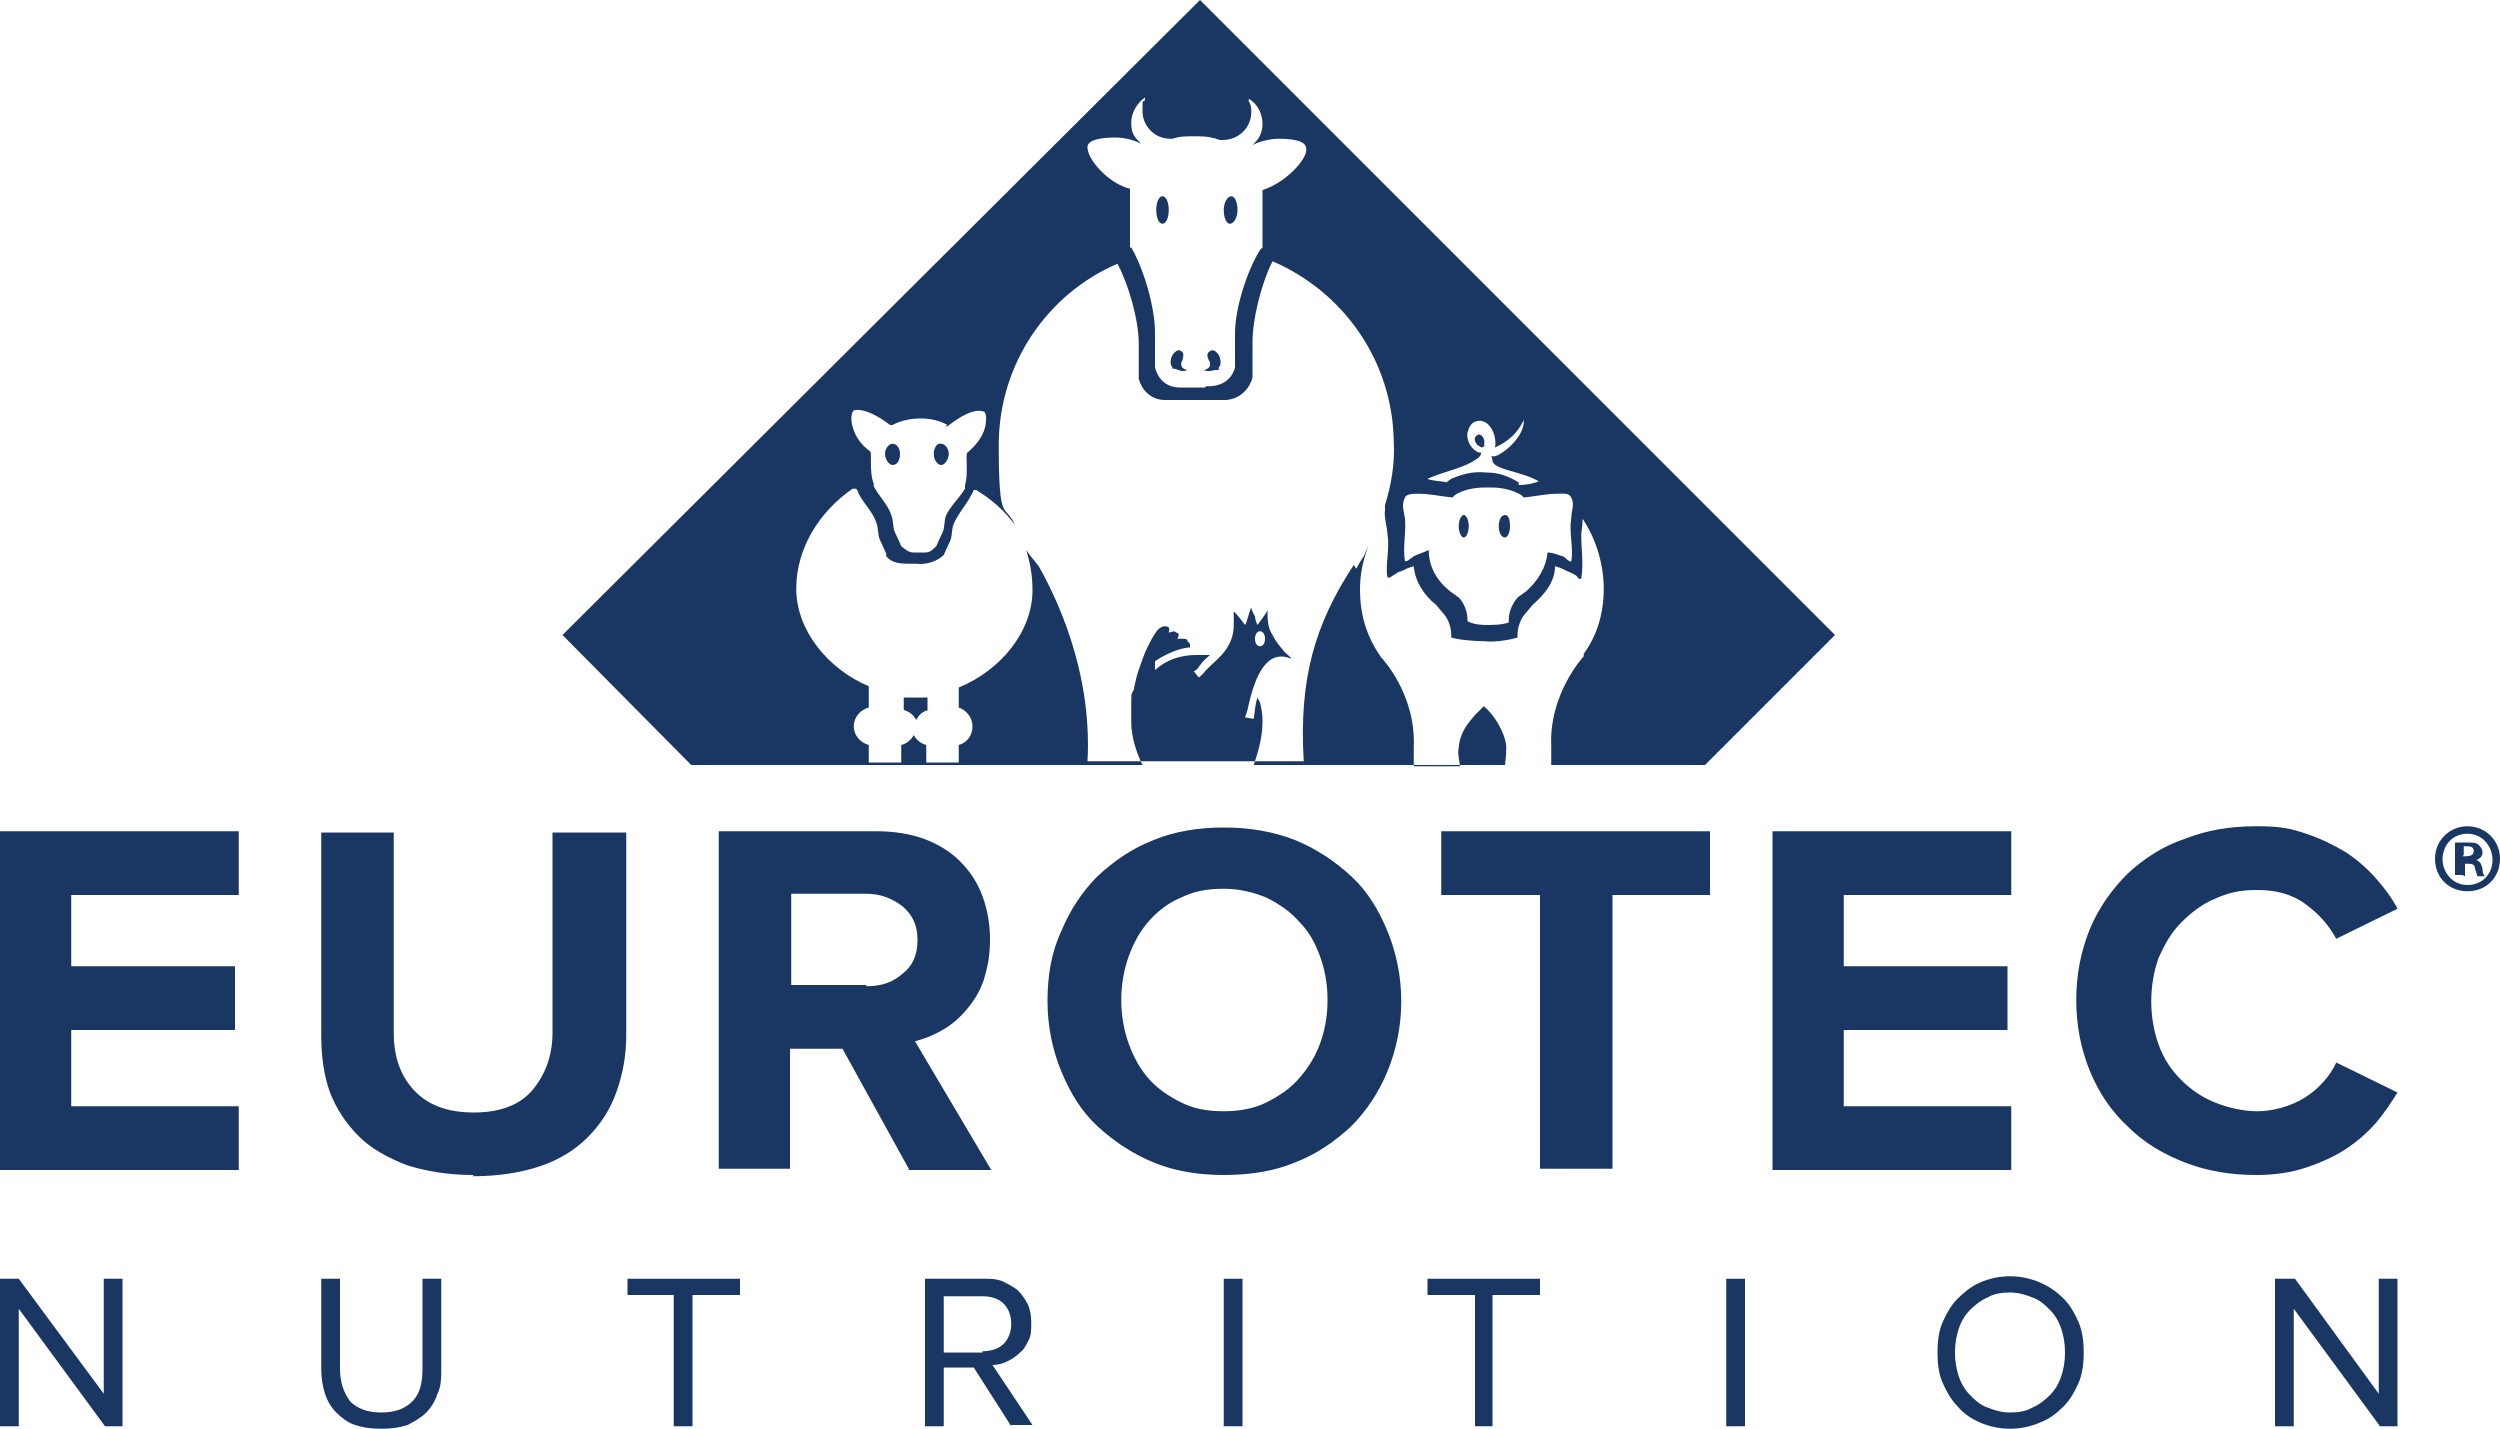
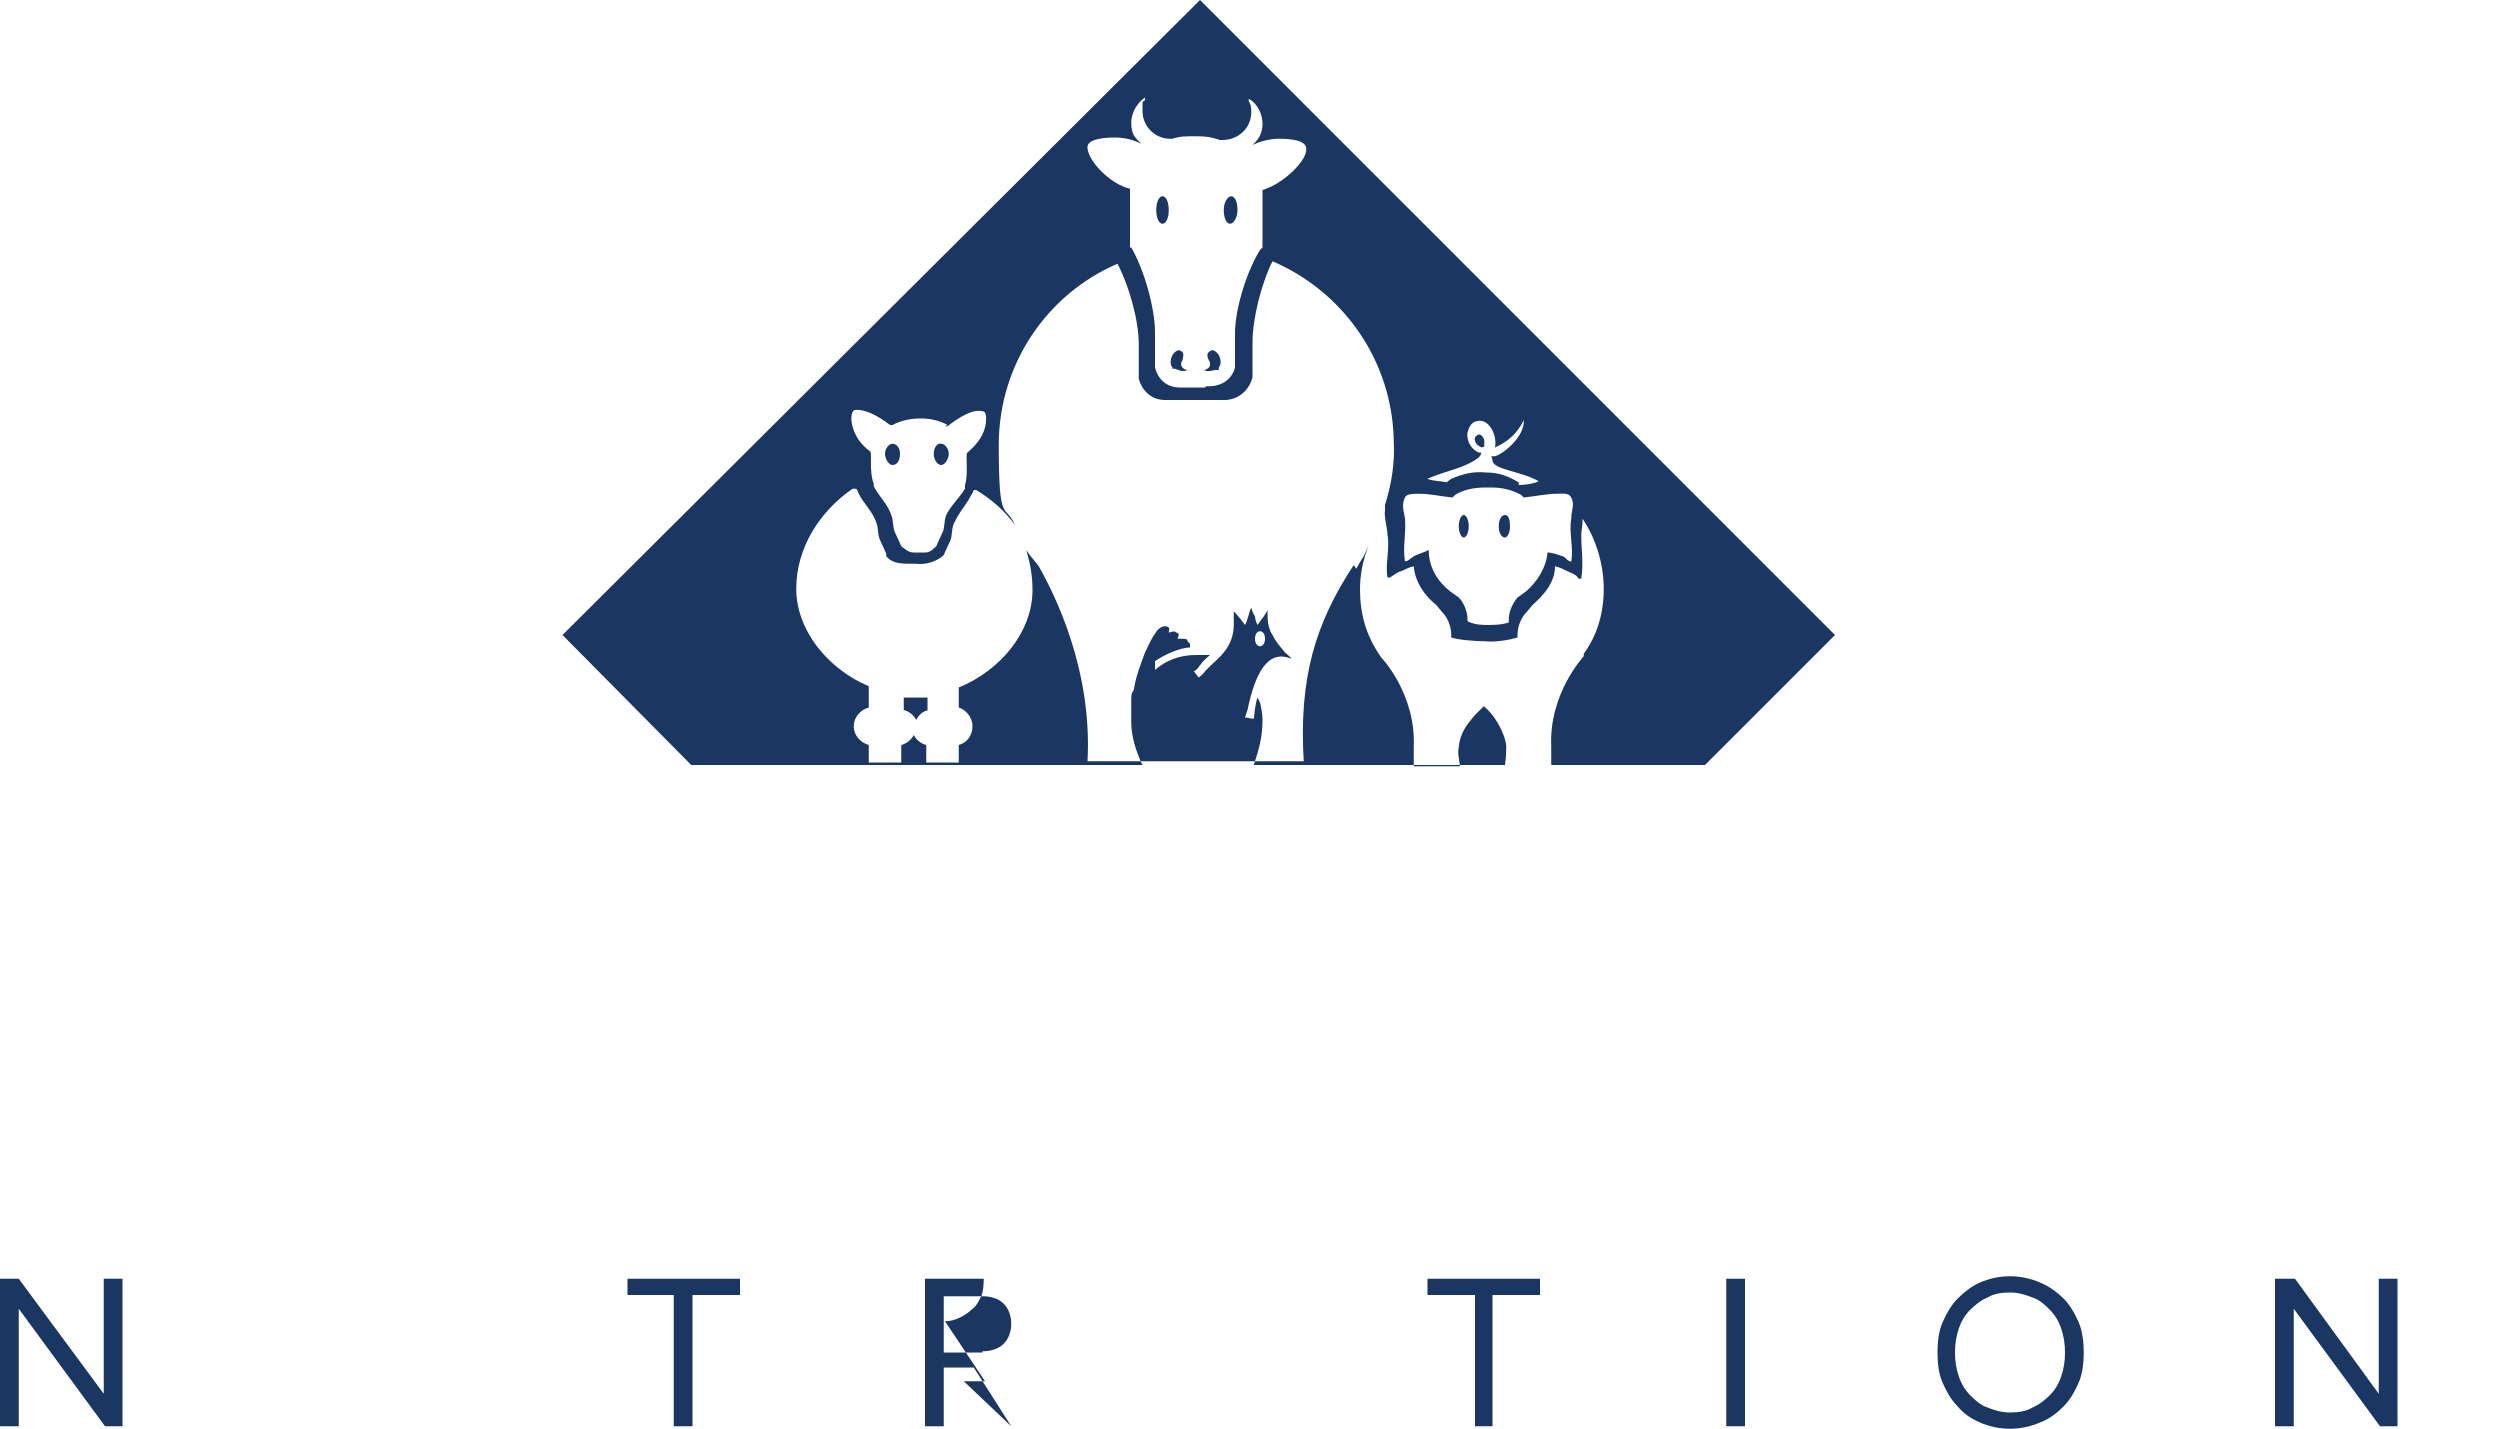
<svg xmlns="http://www.w3.org/2000/svg" id="Camada_1" viewBox="0 0 200 114.3">
  <defs>
    <style>      .st0 {        fill-rule: evenodd;      }      .st0, .st1 {        fill: #1a3663;      }    </style>
  </defs>
  <path class="st0" d="M100.8,51.7c.2,0,.4-.2.4-.6s-.2-.6-.4-.6-.4.2-.4.6.2.6.4.6M91.4,61.2c-.5-1-.9-2.3-.9-3.4v-1.2s0-.7,0-.7c0-.5.1-.5.2-.7.2-1.2.5-1.9.9-3,.2-.4.5-1.1.8-1.5.1-.2.4-.6.8-.6,0,0,.2,0,.3.1.1.2,0,.2,0,.4.2,0,.4-.2.6,0,.3.1.2.2.1.5,0,0,.3,0,.4,0,.2,0,.4,0,.4.2l.2.2v.3c-.8,0-2.1.6-2.8,1.1v.7c.9-.8,2-1.2,3.3-1.2s.8,0,1.1,0c0,0-.6.5-.7.7-.2.2-.3.5-.6.6l.4.5s.4-.3.5-.5l.4-.4c.6-.6,1.9-1.5,1.9-3.3,0-.4,0-.6,0-1.1.2.2.7.8.9,1.1.2-.3.3-1,.5-1.4,0,.1.2.6.3.7,0,.2.1.5.2.7.2-.3.7-.9.8-1.2,0,.7,0,1.4.4,2,.3.6.6.9,1,1.4,0,0,.5.4.5.5-1.9-.8-2.9,1.2-3.5,4.1l-.2.6c.2,0,.5.1.7.1,0,0,.1-.7.1-.8.1-.6.1-.6.2-.9,0,0,.2.4.2.4.1.4.2.9.2,1.4,0,1.2-.2,2.1-.7,3.6h-8.9ZM75.3,37.2c-.3,0-.6-.4-.6-.9,0-.5.3-.9.6-.8.3,0,.6.4.6.8s-.3.9-.6.9ZM71.4,37.2c.4,0,.6-.4.6-.9s-.3-.8-.6-.8-.6.4-.6.8.3.9.6.9ZM93,17.9c-.3,0-.5-.5-.5-1.1s.2-1.1.5-1.1.5.5.5,1.1-.2,1.1-.5,1.1ZM93.8,29.4c-.2-.2-.2-.6,0-1,.2-.3.5-.5.7-.3.2.1.2.3.1.7,0,0-.1.2-.1.2,0,.1,0,.1,0,.2,0,.2.3.4.5.4-.4.2-.7,0-1-.1h-.2ZM120.4,43c-.3,0-.5-.4-.5-.9s.2-.9.5-.9.4.4.4.9-.2.9-.4.9ZM117.1,43c.2,0,.4-.4.4-.9s-.2-.9-.4-.9-.4.4-.4.9.2.9.4.9ZM98.4,17.9c.3,0,.6-.5.6-1.1,0-.6-.2-1.1-.5-1.1-.3,0-.6.5-.6,1.1,0,.6.2,1.1.5,1.1ZM97.5,29.4c.2-.2.2-.6,0-1-.2-.3-.5-.5-.7-.3-.2.1-.3.3-.1.7,0,0,.1.2.1.2,0,.1,0,.1,0,.2,0,.2-.3.4-.5.4.4.2.7,0,1,0h.2ZM118.7,35.6c.2-.4-.2-1-.5-.8-.5.3,0,.8,0,.8.3.2.4.3.6,0ZM75.6,34.1h.2c.9-.7,2-1.4,2.8-1.2.4,0,.3.9.2,1.3-.2.8-.8,1.5-1.4,2-.2.1.1,1.7-.2,2.6v.3c-.5.8-1.1,1.3-1.5,2.1-.2.5-.1,1-.3,1.4-.2.4-.5,1.1-.5,1.1,0,0,0,0,0,0-.4.4-.6.5-.9.5h-.9c-.4,0-.6-.2-1-.5,0,0,0,0,0,0,0,0-.3-.7-.5-1.1-.2-.4-.1-.9-.3-1.4-.3-.9-1-1.5-1.4-2.3v-.2c-.4-1-.1-2.5-.3-2.6-.7-.5-1.2-1.2-1.4-2-.1-.3-.2-1.2.2-1.3.8-.1,1.9.5,2.8,1.2h.2c1.3-.7,3.2-.7,4.4,0ZM74.3,56.8c-.5.1-.8.4-1,.8-.2-.4-.6-.7-1-.8v-1c.3,0,.6,0,.9,0h0s0,0,.1,0,0,0,.1,0h0c.3,0,.6,0,.8,0v1ZM121.5,38.8c.5,0,1.2-.1,1.6-.3-1.4-.8-3.5-.9-3.7-1.6,0-.2-.1-.4-.1-.4h.3c.7-.2,2.4-1.6,2.3-2.9-.7,1.5-1.9,2-2.3,2.2.2-1-.5-2.4-1.5-2.1-.4.1-.6.5-.7.9-.1.8.4,1.4.9,1.6h.2c0,.2-.2.4-.2.4-1.2.9-2.5,1-4.1,1.7.3.2,1.5.2,1.5.3l.4-.3c1-.4,1.7-.6,2.8-.5,1,0,1.8.3,2.6.8h0ZM118.8,50c.6,0,1.3,0,1.9-.2h0v-.2c0-.7.3-1.3.7-1.8l.7-.5c.9-.8,1.6-1.9,1.7-3.1h0c.4,0,.9.2,1.2.3.1,0,.3.2.4.3,0,0,.3.2.3.1.2-1.1-.2-2.3,0-3.4,0-.7.3-1.1,0-1.7-.2-.4-.7-.3-1.1-.3-.9,0-1.7.2-2.7.3l-.2-.2c-.7-.4-1.5-.6-2.4-.6,0,0-.2,0-.2,0,0,0-.2,0-.3,0-.9,0-1.8.2-2.4.6l-.2.2c-1-.1-1.8-.3-2.7-.3-.4,0-1,0-1.1.3-.3.6-.1,1,0,1.7.1,1.2-.2,2.3,0,3.4,0,0,.2,0,.3-.1.1-.1.3-.2.4-.3.4-.2.8-.3,1.2-.5h0c0,1.4.7,2.5,1.7,3.3l.7.5c.4.4.7,1.1.7,1.8s0,0,0,.1h0c.6.3,1.2.3,1.9.3h0ZM108.5,45.5c0,0,.5-.9.6-1l.4-.9c-.5,1.3-.7,2.4-.7,3.6,0,1.9.5,3.6,1.5,5.1l.2.3s2.8,2.9,2.6,7.2c0,.5,0,1,0,1.5h3.7s0,0,0,0c-.1-.8-.2-1-.1-1.5.1-1.2.7-1.9,1.3-2.6l.7-.7c.8.6,1.7,2.1,1.8,3.2,0,.4,0,.7-.1,1.5h3.7c0-.5,0-1,0-1.5-.2-4.2,2.6-7.2,2.6-7.2v-.2c1.1-1.5,1.6-3.3,1.6-5.2s-.6-4-1.7-5.6v.2c0,.4-.1.8-.1,1.1,0,1.2.2,2.2,0,3.5h-.2c0,0-.2-.3-.3-.3-.1-.1-.4-.2-.6-.3-.4-.2-.6-.3-1-.4h0c0,1.3-.9,2.3-1.8,3.1l-.5.6c-.4.4-.7,1.1-.7,1.8h0v.2c-.6.2-1.9.4-2.6.3h0c-.7,0-2.1-.1-2.7-.3h0v-.2c0-.7-.3-1.4-.7-1.8l-.5-.6c-1-.8-1.7-1.9-1.8-3.1h0c-.4.1-.6.2-1,.4-.2,0-.4.2-.6.3,0,0-.3.2-.3.2h-.2c-.2-1,.2-2.3,0-3.4,0-.5-.3-1.5-.2-2h0c0-.1,0-.4,0-.4.5-1.6.8-3.3.7-5.1-.1-6.5-4.1-12-9.7-14.4h0c-.9,1.8-1.6,4.6-1.6,6.5v.2s0,2.2,0,2.2v.4c-.2.8-.9,1.7-2.1,1.8h-1.9s-.5,0-.5,0h-2.5c-1.2,0-1.9-.9-2.1-1.7v-.4c0,0,0-2.2,0-2.2v-.2c0-1.9-.8-4.7-1.7-6.4h0c-5.6,2.4-9.5,8-9.5,14.5s.5,4.6,1.3,6.4c-.8-1.1-1.8-2-3.1-2.8h-.2c0,0-.1.3-.2.4-.4.8-1,1.4-1.4,2.3-.2.5-.1,1-.3,1.4-.2.4-.5,1.1-.5,1.1,0,0,0,0,0,0-.5.5-1.4.8-2.2.7h-.3c-.9,0-1.6,0-2.1-.6,0,0,0,0,0-.2,0,0-.3-.7-.5-1.1-.2-.4-.1-.9-.3-1.4-.3-.9-1-1.5-1.4-2.3,0,0-.1-.3-.2-.4h-.3c-2.6,1.8-4.5,4.7-4.5,8,0,3.3,2.5,6.4,5.8,7.8v1.7c-.7.2-1.2.8-1.2,1.5s.5,1.3,1.2,1.5v1.4h2.6v-1.4c.4-.1.8-.4,1-.8.2.4.6.7,1,.8v1.4h2.6v-1.4c.7-.2,1.1-.8,1.1-1.5s-.5-1.3-1.1-1.5v-1.6c3.4-1.4,5.9-4.5,5.9-7.8,0-1.2-.2-2.2-.5-3.2.4.6.3.4,1,1.3,1.3,2.3,4.3,8.3,3.9,15.6,5.8,0,11.6,0,17.3,0-.4-6.6.9-11,4-15.7ZM96.5,30.9c0,0,.1,0,.2,0,1.2,0,1.9-.7,2.1-1.5v-.3c0,0,0-2.1,0-2.1v-.3c0-2.1,1-5.1,2-6.7l.2-.2v-4.6c1.7-.5,3.6-2.4,3.5-3.3h0c0-.7-1.3-.8-2.2-.8-.7,0-1.5.2-2.1.5l.2-.2c.4-.4.6-.9.6-1.5,0-.8-.4-1.6-1.1-2v.2c.2.3.2.6.2.9,0,1.2-1,2.2-2.3,2.2h-.2c-.6-.2-1-.3-1.9-.3h0c-.9,0-1.3,0-1.9.2h-.2c-1.2,0-2.2-1-2.2-2.2s0-.6.2-.9v-.2c-.6.4-1.1,1.2-1.1,2s.2,1.1.6,1.5l.2.2c-.6-.3-1.3-.5-2.1-.5s-2.1.1-2.2.7h0c-.1,1,1.7,3,3.4,3.4v4.7h.1c1,1.7,1.9,4.8,1.9,6.8v2.4s0,.4,0,.4c.2.8.8,1.6,2,1.6s.2,0,.3,0h1.7ZM136.4,61.2l10.4-10.4L96,0l-51,50.8,10.3,10.4h81.1Z" />
-   <path class="st1" d="M197,68.5h.3c.3,0,.6-.1.6-.4s-.2-.4-.5-.4-.3,0-.3,0v.7ZM197,70h-.6v-2.6c.2,0,.6,0,1,0s.7,0,.9.2c.1.1.3.3.3.6s-.2.5-.5.6h0c.3.1.4.3.5.7,0,.4.1.5.2.6h-.6c0,0-.1-.3-.2-.6,0-.3-.2-.4-.5-.4h-.3v1ZM195.4,68.7c0,1.1.8,2.1,2,2.1s2-.9,2-2-.8-2.1-2-2.1-2,.9-2,2.1ZM200,68.7c0,1.5-1.1,2.6-2.6,2.6s-2.6-1.1-2.6-2.6,1.2-2.6,2.6-2.6,2.6,1.1,2.6,2.6ZM180.5,94c-2,0-3.9-.3-5.7-1-1.8-.7-3.3-1.6-4.6-2.9-1.3-1.2-2.3-2.7-3-4.4-.7-1.7-1.1-3.6-1.1-5.7s.4-4,1.1-5.7c.7-1.7,1.8-3.2,3-4.4,1.3-1.2,2.8-2.2,4.6-2.8,1.8-.7,3.6-1,5.7-1s2.8.2,4,.6c1.2.4,2.2.9,3.2,1.5.9.6,1.7,1.3,2.4,2.1.7.8,1.3,1.6,1.7,2.4l-4.9,2.4c-.6-1.1-1.4-2-2.5-2.8-1.1-.8-2.4-1.1-3.8-1.1s-2.3.2-3.4.7c-1,.4-1.9,1.1-2.7,1.9-.8.8-1.3,1.7-1.8,2.8-.4,1.1-.6,2.3-.6,3.5s.2,2.4.6,3.5c.4,1.1,1,2,1.8,2.8.8.8,1.7,1.4,2.7,1.8,1,.4,2.2.7,3.4.7s2.7-.4,3.8-1.1c1.1-.7,2-1.7,2.5-2.8l4.9,2.4c-.5.8-1.1,1.7-1.7,2.4-.7.8-1.5,1.5-2.4,2.1-.9.6-2,1.1-3.2,1.5-1.2.4-2.5.6-4,.6ZM141.8,93.5v-27h19.1v5.1h-13.4v5.7h13.1v5.1h-13.1v6.1h13.4v5.1h-19.1ZM123.2,93.5v-21.9h-7.9v-5.1h21.5v5.1h-7.8v21.9h-5.7ZM97.9,94c-2,0-3.9-.3-5.6-1-1.7-.7-3.2-1.7-4.5-2.9-1.3-1.2-2.2-2.7-2.9-4.4-.7-1.7-1.1-3.6-1.1-5.6s.3-3.9,1.1-5.6c.7-1.7,1.7-3.2,2.9-4.4,1.3-1.2,2.7-2.2,4.5-2.9,1.7-.7,3.6-1,5.6-1s3.9.3,5.7,1c1.7.7,3.2,1.7,4.5,2.9,1.3,1.2,2.2,2.7,2.9,4.4.7,1.7,1.1,3.6,1.1,5.6s-.4,3.9-1.1,5.6c-.7,1.7-1.7,3.2-2.9,4.4-1.3,1.2-2.7,2.2-4.5,2.9-1.7.7-3.6,1-5.7,1ZM97.9,88.9c1.2,0,2.4-.2,3.4-.7,1-.5,1.9-1.1,2.6-1.9.7-.8,1.3-1.7,1.7-2.8.4-1.1.6-2.2.6-3.5s-.2-2.4-.6-3.5c-.4-1.1-.9-2-1.7-2.8-.7-.8-1.6-1.4-2.6-1.9-1-.4-2.1-.7-3.4-.7s-2.4.2-3.4.7c-1,.4-1.9,1.1-2.6,1.9-.7.8-1.2,1.7-1.6,2.8-.4,1.1-.6,2.3-.6,3.5s.2,2.4.6,3.5c.4,1.1.9,2,1.6,2.8.7.8,1.6,1.4,2.6,1.9,1,.5,2.1.7,3.4.7ZM72.7,93.5l-5.3-9.6h-4.2v9.6h-5.7v-27h12.6c1.4,0,2.7.2,3.8.6,1.1.4,2.1,1,2.9,1.8.8.8,1.4,1.7,1.8,2.8.4,1.1.6,2.2.6,3.5s-.2,2.2-.5,3.2c-.3.9-.8,1.7-1.4,2.4-.6.7-1.2,1.2-1.9,1.6-.7.4-1.4.7-2.2.9l6.1,10.3h-6.6ZM69.3,78.9c1.2,0,2.1-.3,2.9-1,.8-.6,1.2-1.5,1.2-2.7s-.4-2-1.2-2.7c-.8-.6-1.7-1-2.9-1h-6v7.3h6ZM37.9,94c-2.1,0-3.8-.3-5.4-.8-1.5-.6-2.8-1.3-3.8-2.3-1-1-1.8-2.2-2.3-3.5-.5-1.4-.7-2.9-.7-4.6v-16.2h5.8v16c0,1.9.5,3.4,1.6,4.6,1.1,1.2,2.7,1.8,4.8,1.8s3.7-.6,4.7-1.8c1-1.2,1.6-2.7,1.6-4.6v-16h5.9v16.2c0,1.7-.3,3.2-.8,4.6-.5,1.4-1.3,2.6-2.3,3.6-1,1-2.3,1.8-3.8,2.3-1.5.5-3.3.8-5.4.8ZM0,93.5v-27h19.1v5.1H5.7v5.7h13.1v5.1H5.7v6.1h13.4v5.1H0Z" />
  <polygon class="st1" points="8.4 114.1 1.5 104.7 1.5 114.1 0 114.1 0 102.3 1.5 102.3 8.3 111.5 8.3 102.3 9.8 102.3 9.8 114.1 8.4 114.1" />
-   <path class="st1" d="M30.5,114.3c-.8,0-1.5-.1-2.1-.3-.6-.2-1.1-.6-1.5-1-.4-.4-.7-.9-.9-1.5-.2-.6-.3-1.3-.3-2v-7.2h1.5v7.2c0,1.1.3,1.9.8,2.6.6.6,1.4.9,2.5.9s1.9-.3,2.5-.9c.6-.6.8-1.5.8-2.6v-7.2h1.5v7.2c0,.7,0,1.4-.3,2-.2.6-.5,1.1-.9,1.5-.4.4-.9.7-1.5,1-.6.2-1.3.3-2.1.3" />
  <polygon class="st1" points="53.9 114.1 53.9 103.6 50.2 103.6 50.2 102.3 59.2 102.3 59.2 103.6 55.4 103.6 55.4 114.1 53.9 114.1" />
-   <path class="st1" d="M80.9,114.1l-3-4.7h-2.4v4.7h-1.5v-11.8h4.7c.5,0,1,0,1.5.2.4.2.8.4,1.2.7.3.3.6.7.8,1.1.2.4.3.9.3,1.5s0,1-.2,1.4c-.2.4-.4.8-.7,1-.3.3-.6.5-1,.7-.4.2-.8.3-1.2.3l3.2,4.8h-1.7ZM78.6,108.1c.7,0,1.3-.2,1.7-.6.4-.4.6-1,.6-1.6s-.2-1.2-.6-1.6c-.4-.4-1-.6-1.7-.6h-3.1v4.5h3.1Z" />
-   <rect class="st1" x="97.9" y="102.3" width="1.5" height="11.8" />
+   <path class="st1" d="M80.9,114.1l-3-4.7h-2.4v4.7h-1.5v-11.8h4.7s0,1-.2,1.4c-.2.4-.4.8-.7,1-.3.3-.6.5-1,.7-.4.2-.8.3-1.2.3l3.2,4.8h-1.7ZM78.6,108.1c.7,0,1.3-.2,1.7-.6.4-.4.6-1,.6-1.6s-.2-1.2-.6-1.6c-.4-.4-1-.6-1.7-.6h-3.1v4.5h3.1Z" />
  <polygon class="st1" points="118 114.1 118 103.6 114.2 103.6 114.2 102.3 123.2 102.3 123.2 103.6 119.4 103.6 119.4 114.1 118 114.1" />
  <rect class="st1" x="138.1" y="102.3" width="1.5" height="11.8" />
  <path class="st1" d="M160.8,114.3c-.9,0-1.7-.2-2.4-.5-.7-.3-1.3-.7-1.8-1.3-.5-.5-.9-1.2-1.2-1.9-.3-.7-.4-1.5-.4-2.4s.1-1.7.4-2.4c.3-.7.7-1.4,1.2-1.9.5-.5,1.1-1,1.8-1.3.7-.3,1.5-.5,2.4-.5s1.7.2,2.4.5c.7.3,1.3.7,1.9,1.3.5.5.9,1.2,1.2,1.9.3.7.4,1.6.4,2.4s-.1,1.7-.4,2.4c-.3.7-.7,1.4-1.2,1.9-.5.5-1.1,1-1.9,1.3-.7.3-1.5.5-2.4.5M160.8,113c.7,0,1.3-.1,1.8-.4.5-.2,1-.6,1.4-1,.4-.4.7-.9.9-1.5.2-.6.3-1.2.3-1.9s-.1-1.3-.3-1.9c-.2-.6-.5-1.1-.9-1.5-.4-.4-.8-.8-1.4-1-.5-.2-1.1-.4-1.8-.4s-1.3.1-1.8.4c-.5.2-1,.6-1.4,1-.4.4-.7.9-.9,1.5-.2.6-.3,1.2-.3,1.9s.1,1.3.3,1.9c.2.6.5,1.1.9,1.5.4.4.8.8,1.4,1,.5.2,1.1.4,1.8.4Z" />
  <polygon class="st1" points="190.4 114.1 183.5 104.7 183.5 114.1 182 114.1 182 102.3 183.6 102.3 190.3 111.5 190.3 102.3 191.8 102.3 191.8 114.1 190.4 114.1" />
</svg>